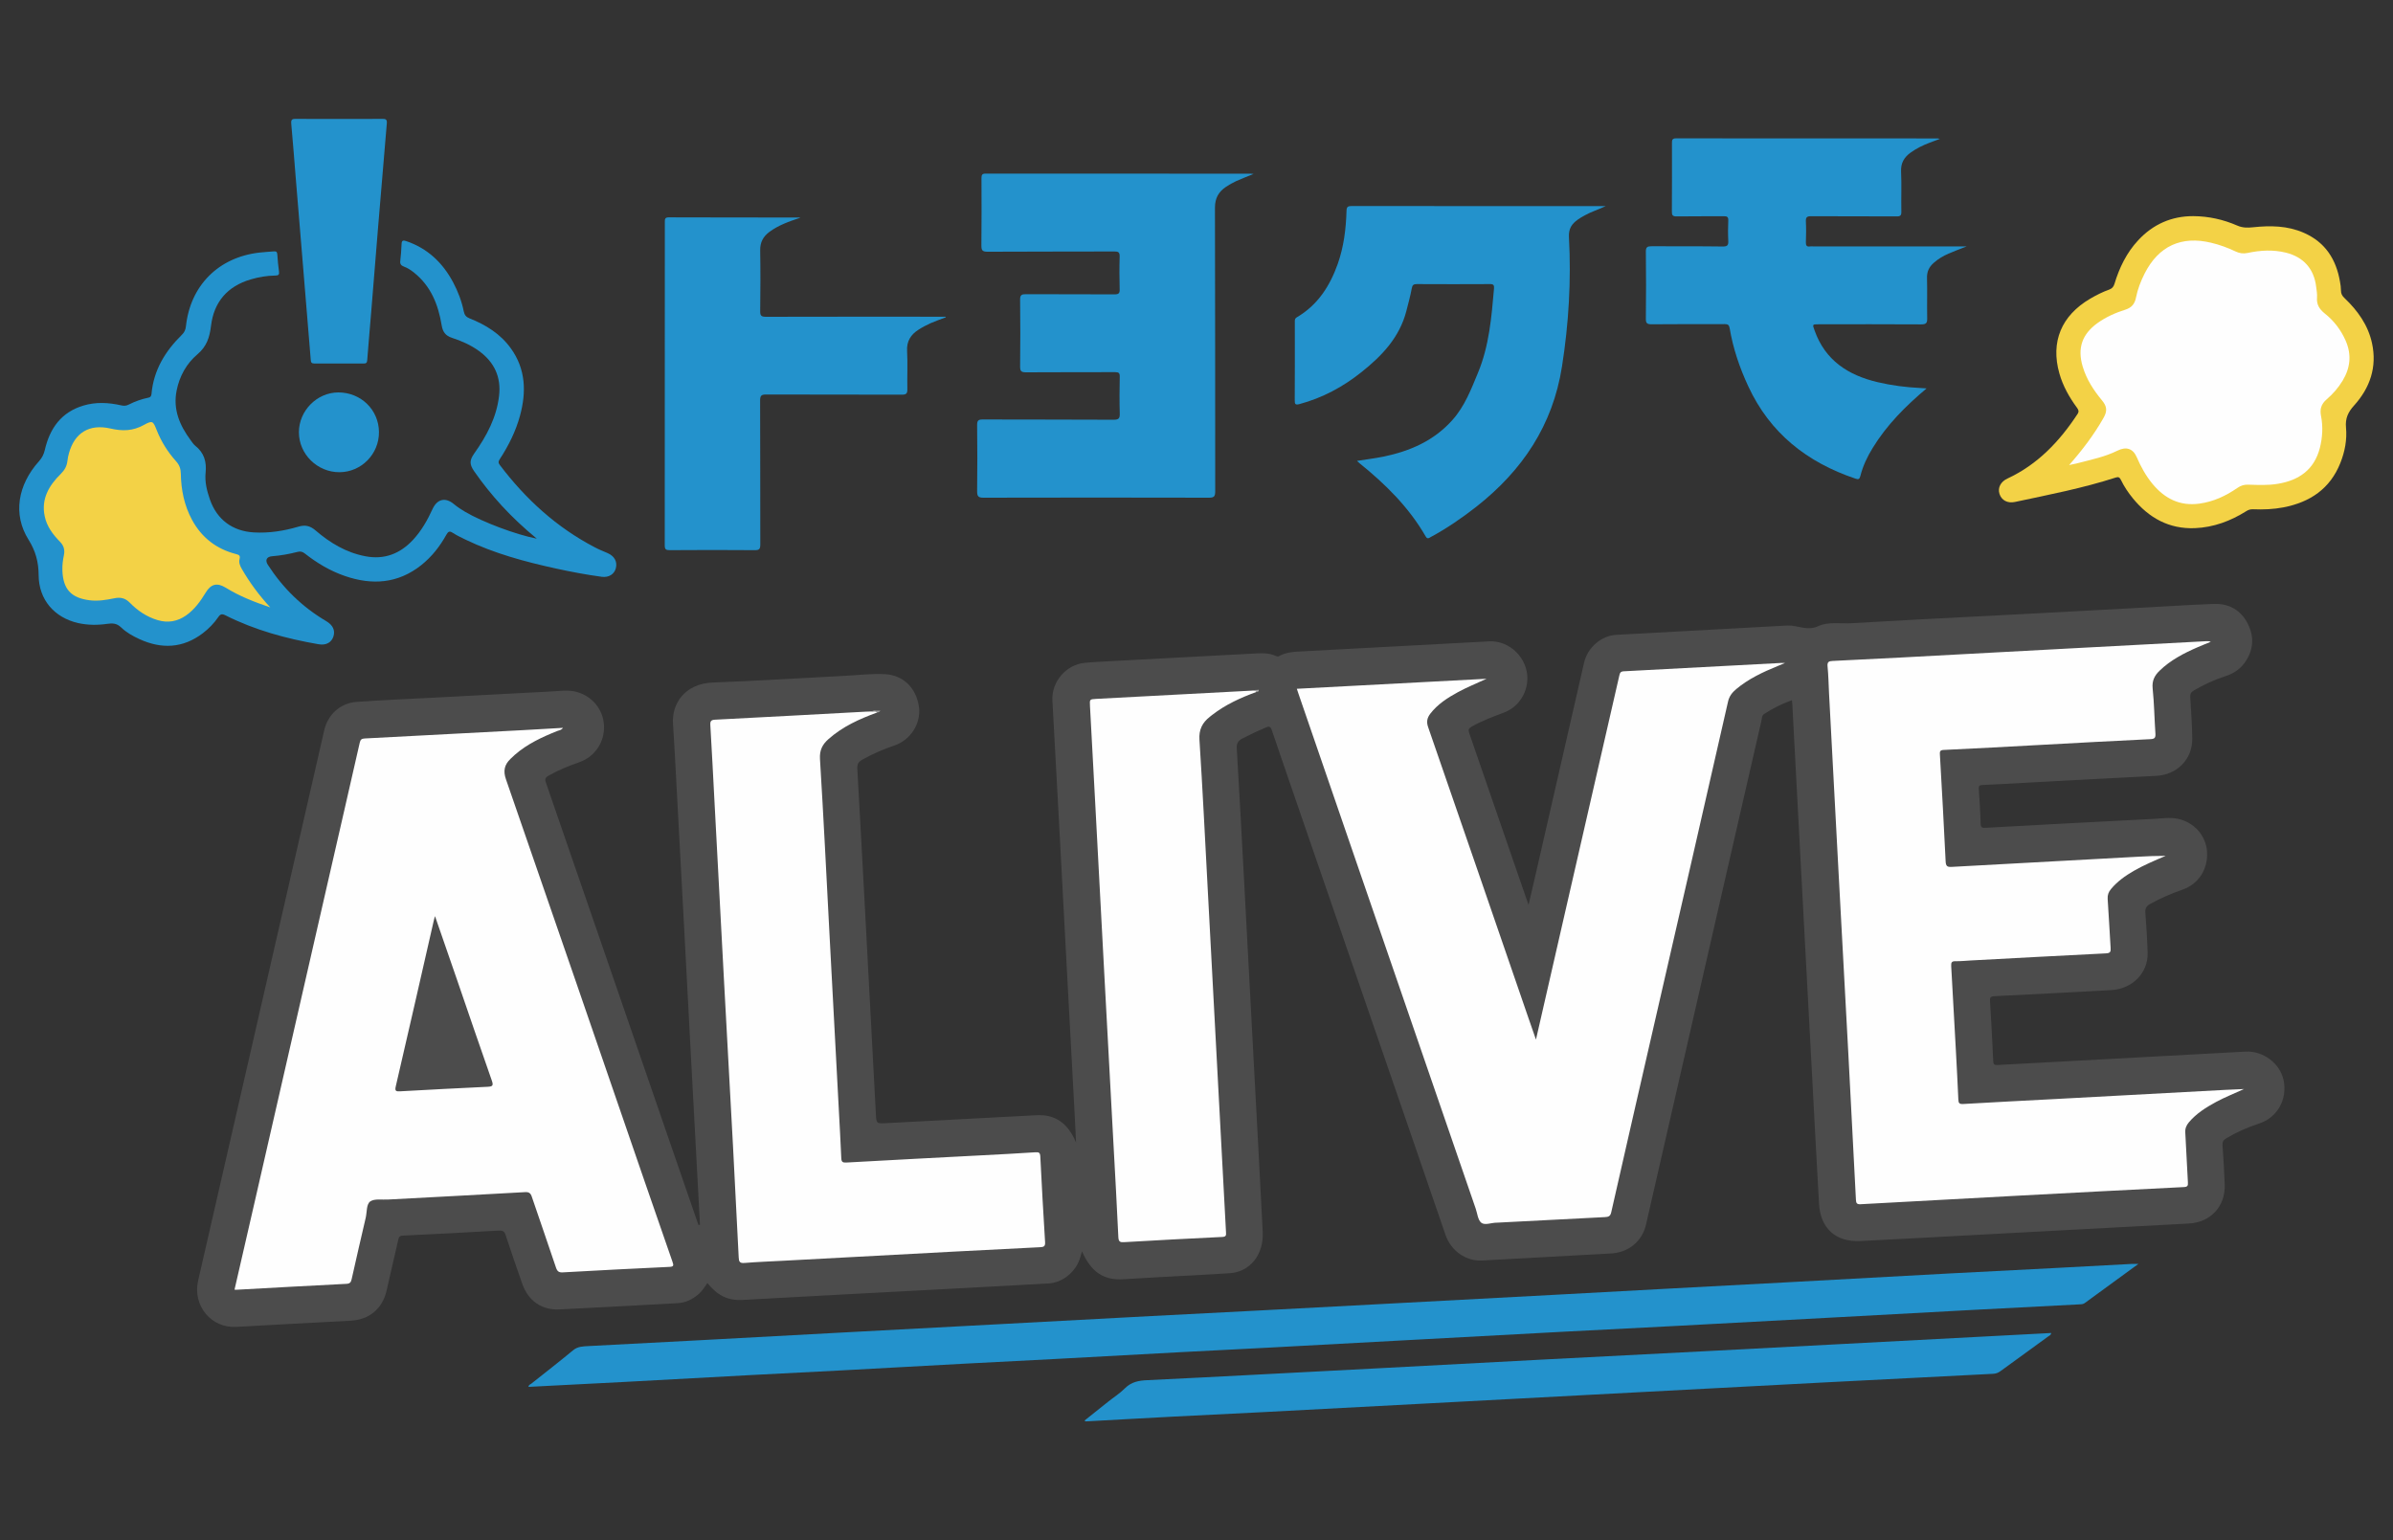
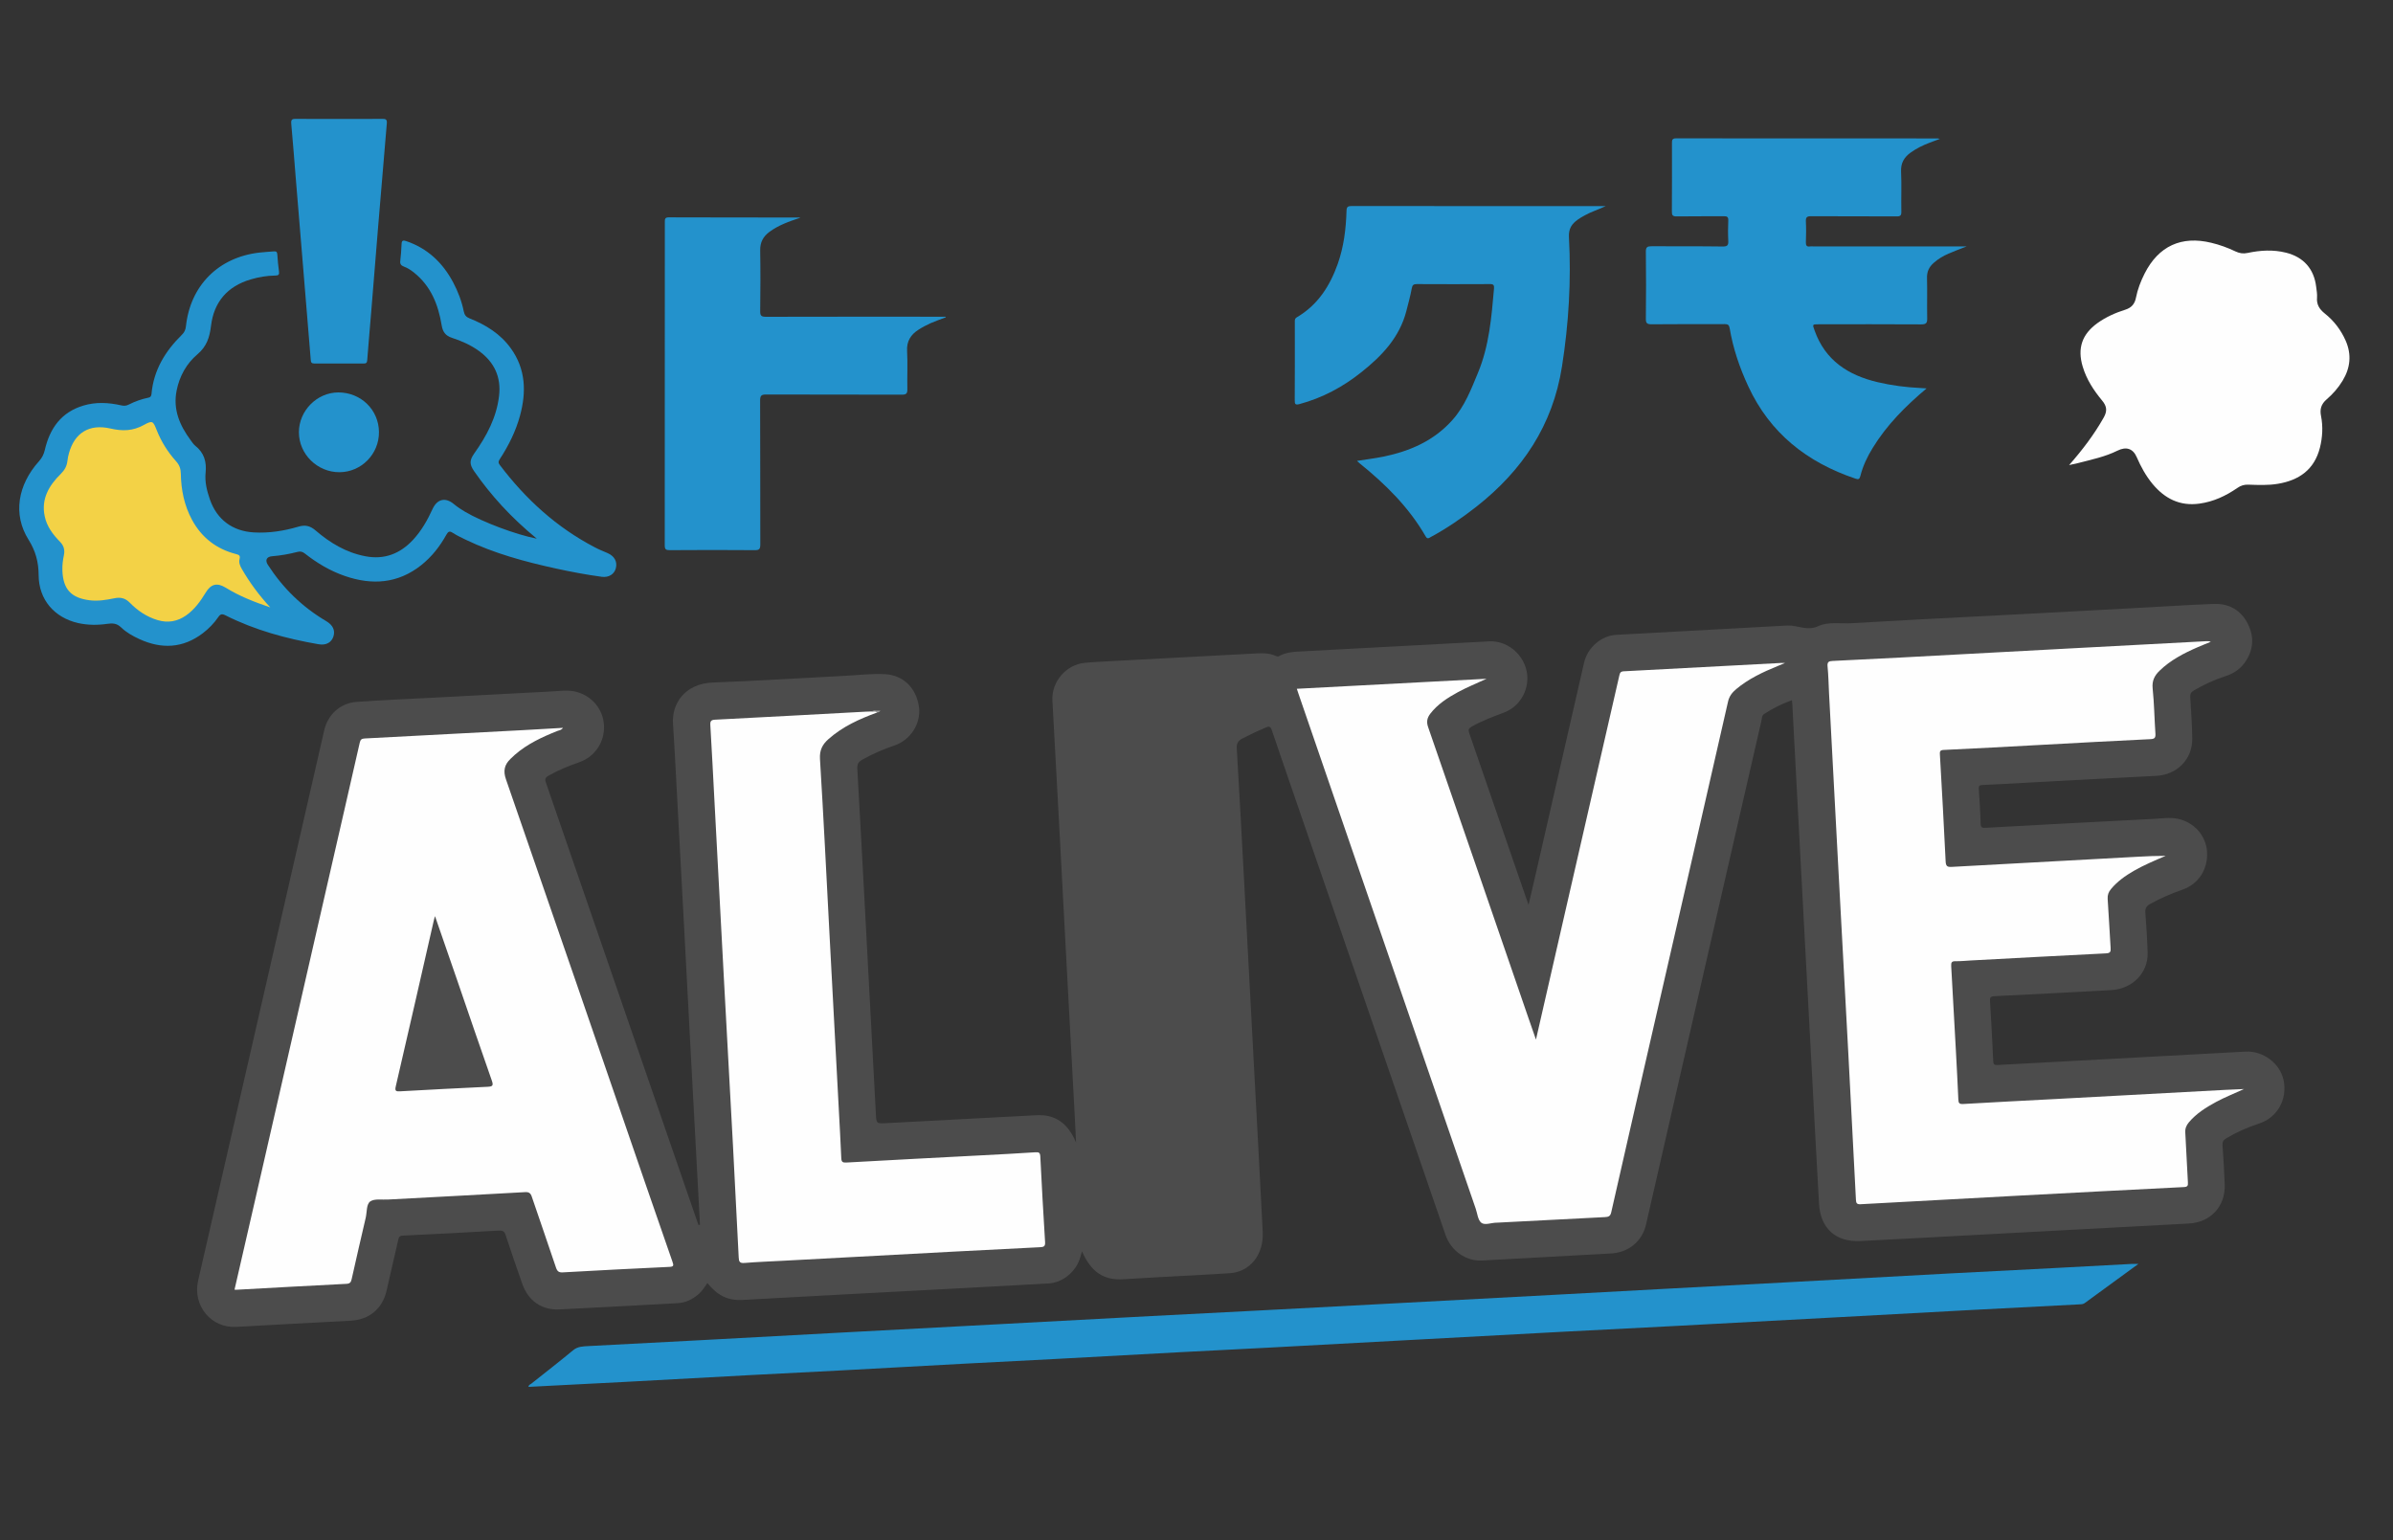
<svg xmlns="http://www.w3.org/2000/svg" version="1.1" x="0px" y="0px" width="275px" height="177px" viewBox="0 0 275 177" enable-background="new 0 0 275 177" xml:space="preserve">
  <rect x="0" y="0" width="275" height="177" fill="#333333" stroke="none" />
  <g id="レイヤー_2">
</g>
  <g id="レイヤー_1">
    <g>
      <path fill="#4C4C4C" d="M80.44,140.76c-0.14-2.61-0.28-5.23-0.42-7.84c-0.2-3.72-0.4-7.44-0.6-11.17    c-0.28-5.23-0.56-10.45-0.83-15.68c-0.28-5.23-0.55-10.45-0.84-15.68c-0.13-2.41-0.25-4.83-0.41-7.24    c-0.15-2.26,1.35-4.59,4.59-4.71c5.01-0.18,10.02-0.51,15.03-0.76c1.58-0.08,3.17-0.28,4.75-0.2c2.12,0.12,3.61,1.62,3.9,3.8    c0.24,1.86-0.96,3.77-2.83,4.4c-1.28,0.43-2.51,0.97-3.69,1.63c-0.43,0.24-0.6,0.51-0.57,1.03c0.33,5.74,0.63,11.48,0.94,17.22    c0.4,7.46,0.8,14.93,1.19,22.39c0.06,1.2,0.05,1.19,1.24,1.13c5.74-0.3,11.49-0.6,17.23-0.91c2.11-0.11,3.6,0.88,4.54,3.14    c-0.05-1.04-0.09-1.94-0.14-2.83c-0.33-6.14-0.66-12.27-0.99-18.41c-0.28-5.21-0.55-10.41-0.83-15.62    c-0.25-4.65-0.51-9.3-0.76-13.95c-0.11-2.14,1.57-4.11,3.7-4.32c1.14-0.11,2.29-0.15,3.44-0.22c5.23-0.28,10.46-0.56,15.68-0.83    c0.99-0.05,1.99-0.17,2.93,0.29c0.18,0.09,0.31-0.02,0.44-0.09c0.62-0.31,1.28-0.4,1.96-0.44c7.35-0.39,14.69-0.78,22.04-1.18    c1.95-0.11,3.82,1.32,4.29,3.33c0.46,1.99-0.63,4.11-2.55,4.84c-1.28,0.48-2.56,0.96-3.75,1.63c-0.35,0.19-0.41,0.37-0.28,0.74    c1.94,5.61,3.88,11.23,5.81,16.84c0.32,0.91,0.63,1.83,1.01,2.91c0.32-1.38,0.61-2.59,0.88-3.8c1.83-8.01,3.66-16.03,5.5-24.04    c0.4-1.74,1.97-3.11,3.71-3.2c6.44-0.36,12.87-0.7,19.31-1.05c0.12-0.01,0.24-0.01,0.36-0.02c1.18-0.04,2.27,0.67,3.57,0.06    c1.09-0.51,2.46-0.26,3.7-0.32c1.25-0.06,2.49-0.14,3.74-0.21c1.25-0.07,2.49-0.15,3.74-0.21c4.32-0.23,8.64-0.45,12.95-0.67    c4.48-0.24,8.95-0.48,13.43-0.72c2.63-0.14,5.27-0.32,7.9-0.41c1.74-0.06,3.09,0.74,3.87,2.29c0.78,1.54,0.64,3.08-0.38,4.49    c-0.57,0.78-1.35,1.26-2.27,1.55c-1.25,0.4-2.43,0.96-3.56,1.62c-0.32,0.19-0.43,0.39-0.41,0.76c0.1,1.58,0.21,3.17,0.23,4.75    c0.04,2.4-1.76,4.19-4.16,4.3c-5.11,0.25-10.22,0.54-15.33,0.81c-1.54,0.08-3.09,0.18-4.63,0.24c-0.35,0.01-0.43,0.12-0.41,0.45    c0.09,1.33,0.18,2.65,0.21,3.98c0.01,0.5,0.22,0.51,0.6,0.49c2.93-0.17,5.86-0.32,8.79-0.48c3.53-0.19,7.05-0.37,10.58-0.55    c0.89-0.05,1.79-0.19,2.67-0.01c1.89,0.38,3.27,1.95,3.38,3.8c0.12,2-0.97,3.7-2.83,4.35c-1.3,0.45-2.54,0.99-3.74,1.66    c-0.42,0.24-0.55,0.5-0.52,0.99c0.12,1.54,0.22,3.09,0.26,4.63c0.06,2.29-1.76,4.13-4.17,4.26c-4.48,0.24-8.95,0.49-13.43,0.7    c-0.45,0.02-0.54,0.15-0.51,0.58c0.15,2.29,0.26,4.59,0.37,6.89c0.02,0.36,0.11,0.46,0.48,0.44c4.45-0.25,8.91-0.48,13.37-0.72    c5.05-0.27,10.1-0.54,15.15-0.82c2.01-0.11,3.97,1.35,4.37,3.3c0.45,2.21-0.73,4.3-2.85,4.98c-1.31,0.42-2.55,0.98-3.73,1.68    c-0.32,0.19-0.47,0.39-0.44,0.8c0.11,1.5,0.19,3.01,0.25,4.51c0.1,2.51-1.62,4.36-4.14,4.49c-7.6,0.4-15.21,0.82-22.81,1.22    c-4.97,0.27-9.94,0.54-14.91,0.79c-2.83,0.14-4.59-1.44-4.76-4.28c-0.3-5.3-0.58-10.61-0.86-15.91    c-0.24-4.47-0.48-8.95-0.72-13.42c-0.28-5.21-0.56-10.41-0.83-15.62c-0.22-4.16-0.44-8.31-0.66-12.47    c-0.01-0.14-0.02-0.27-0.04-0.46c-1.15,0.42-2.21,0.94-3.2,1.59c-0.26,0.17-0.24,0.45-0.29,0.69c-1.37,5.95-2.73,11.89-4.09,17.84    c-2.68,11.72-5.37,23.44-8.05,35.16c-0.38,1.66-0.75,3.32-1.14,4.98c-0.45,1.96-2.03,3.23-4.04,3.33    c-4.93,0.26-9.86,0.53-14.79,0.81c-1.85,0.1-3.58-1.09-4.22-2.96c-1.57-4.57-3.14-9.14-4.71-13.7    c-4.24-12.32-8.48-24.63-12.73-36.95c-0.84-2.45-1.69-4.9-2.52-7.36c-0.13-0.39-0.28-0.46-0.66-0.3    c-0.93,0.39-1.84,0.82-2.74,1.29c-0.51,0.27-0.66,0.6-0.62,1.17c0.29,4.87,0.55,9.74,0.81,14.61c0.4,7.44,0.8,14.89,1.19,22.33    c0.33,6.2,0.67,12.39,0.98,18.59c0.13,2.62-1.47,4.59-3.79,4.74c-1.31,0.09-2.61,0.15-3.92,0.23c-2.75,0.15-5.51,0.28-8.26,0.46    c-2.28,0.15-3.74-0.79-4.8-3.21c-0.08,0.29-0.14,0.52-0.21,0.74c-0.5,1.63-2,2.87-3.66,2.96c-7.41,0.41-14.81,0.8-22.22,1.19    c-4.3,0.23-8.59,0.46-12.89,0.7c-1.67,0.09-2.85-0.45-4.07-1.94c-0.31,0.44-0.58,0.9-0.98,1.25c-0.69,0.6-1.49,1.01-2.41,1.06    c-4.53,0.25-9.07,0.5-13.61,0.72c-2.05,0.1-3.59-1-4.27-2.94c-0.65-1.87-1.31-3.74-1.92-5.62c-0.14-0.43-0.34-0.52-0.77-0.5    c-3.68,0.21-7.37,0.41-11.05,0.58c-0.43,0.02-0.46,0.26-0.53,0.55c-0.44,1.93-0.88,3.86-1.33,5.79c-0.48,2.08-2,3.33-4.14,3.44    c-4.38,0.23-8.75,0.46-13.13,0.71c-2.88,0.16-5.04-2.44-4.38-5.33c1.91-8.36,3.84-16.72,5.75-25.08    c2.52-10.99,5.03-21.97,7.55-32.96c0.4-1.74,0.79-3.48,1.19-5.21c0.42-1.81,1.86-3.12,3.72-3.25c2.97-0.21,5.94-0.34,8.91-0.49    c4.49-0.24,8.98-0.48,13.47-0.71c0.93-0.05,1.86-0.2,2.78,0.02c1.87,0.45,3.19,2.02,3.27,3.9c0.09,1.89-1.05,3.6-2.86,4.22    c-1.2,0.41-2.36,0.9-3.48,1.52c-0.37,0.2-0.49,0.38-0.33,0.83c4.7,13.6,9.38,27.21,14.07,40.82c1.11,3.22,2.22,6.44,3.33,9.65    c0.04,0.12,0.09,0.24,0.13,0.36C80.37,140.78,80.4,140.77,80.44,140.76z" />
-       <path fill="#2392CC" d="M144.06,19.99c-0.73,0.3-1.37,0.54-1.99,0.82c-0.41,0.19-0.81,0.41-1.19,0.67    c-0.84,0.56-1.26,1.3-1.26,2.39c0.03,10.86,0.02,21.71,0.03,32.57c0,0.57-0.09,0.77-0.73,0.76c-8.64-0.02-17.27-0.02-25.91,0    c-0.58,0-0.72-0.16-0.72-0.73c0.03-2.54,0.03-5.08,0-7.62c0-0.49,0.12-0.64,0.62-0.64c5.02,0.02,10.05,0,15.07,0.03    c0.59,0,0.72-0.17,0.7-0.72c-0.04-1.41-0.03-2.82,0-4.23c0.01-0.43-0.13-0.52-0.54-0.52c-3.42,0.01-6.83,0-10.25,0.02    c-0.53,0-0.66-0.14-0.66-0.66c0.03-2.56,0.03-5.12,0-7.68c-0.01-0.56,0.18-0.64,0.67-0.64c3.4,0.02,6.79,0,10.19,0.02    c0.48,0,0.6-0.14,0.58-0.6c-0.03-1.25-0.04-2.5,0-3.75c0.01-0.49-0.15-0.58-0.6-0.58c-4.86,0.02-9.73,0-14.59,0.03    c-0.6,0-0.7-0.17-0.7-0.73c0.03-2.58,0.02-5.16,0.01-7.74c0-0.38,0.09-0.51,0.49-0.51c10.15,0.01,20.29,0.01,30.44,0.01    C143.82,19.96,143.89,19.97,144.06,19.99z" />
      <path fill="#2392CC" d="M245.74,145.26c-2.15,1.57-4.17,3.03-6.18,4.51c-0.2,0.14-0.41,0.13-0.62,0.14    c-4.1,0.22-8.2,0.42-12.3,0.64c-5.52,0.29-11.05,0.6-16.57,0.9c-5.84,0.32-11.68,0.63-17.52,0.94c-4.28,0.23-8.56,0.43-12.83,0.66    c-5.56,0.3-11.13,0.6-16.69,0.9c-5.8,0.31-11.6,0.63-17.4,0.94c-3.31,0.18-6.62,0.33-9.92,0.51c-4.91,0.26-9.82,0.54-14.73,0.8    c-3.29,0.18-6.58,0.33-9.86,0.51c-4.89,0.26-9.78,0.54-14.67,0.8c-3.31,0.18-6.62,0.33-9.92,0.51c-4.91,0.26-9.82,0.54-14.73,0.8    c-3.68,0.2-7.37,0.38-11.06,0.57c-0.01-0.23,0.2-0.28,0.32-0.37c1.6-1.28,3.22-2.52,4.79-3.83c0.55-0.46,1.16-0.45,1.78-0.49    c4.26-0.23,8.52-0.44,12.77-0.67c5.48-0.29,10.97-0.6,16.45-0.89c5.96-0.32,11.92-0.63,17.88-0.95    c5.86-0.31,11.72-0.63,17.58-0.94c4.2-0.22,8.4-0.43,12.6-0.65c4.42-0.23,8.83-0.47,13.25-0.7c6.75-0.36,13.5-0.72,20.26-1.08    c4.55-0.24,9.11-0.49,13.66-0.74c4.32-0.23,8.63-0.45,12.95-0.69c6.3-0.34,12.59-0.69,18.89-1.03c4.14-0.22,8.28-0.42,12.42-0.64    c2.87-0.15,5.74-0.31,8.61-0.46C245.14,145.25,245.36,145.26,245.74,145.26z" />
      <path fill="#2392CC" d="M221.4,44.64c-2.44,2.05-4.57,4.2-6.18,6.82c-0.63,1.02-1.14,2.09-1.43,3.25c-0.1,0.38-0.23,0.41-0.56,0.3    c-5.56-1.87-9.83-5.22-12.33-10.63c-0.99-2.13-1.74-4.34-2.13-6.66c-0.07-0.39-0.21-0.47-0.57-0.47c-2.8,0.01-5.6-0.01-8.4,0.02    c-0.52,0-0.67-0.12-0.66-0.65c0.03-2.56,0.03-5.12,0-7.68c-0.01-0.55,0.17-0.64,0.67-0.64c2.72,0.02,5.44-0.01,8.16,0.03    c0.55,0.01,0.67-0.16,0.64-0.67c-0.04-0.77-0.03-1.55,0-2.32c0.02-0.4-0.13-0.5-0.51-0.49c-1.81,0.02-3.61-0.01-5.42,0.02    c-0.46,0.01-0.56-0.14-0.55-0.57c0.02-2.62,0.01-5.24,0.01-7.86c0-0.33,0.02-0.54,0.46-0.54c10.02,0.01,20.05,0.01,30.07,0.01    c0.05,0,0.1,0.02,0.26,0.05c-0.45,0.17-0.82,0.3-1.18,0.44c-0.76,0.29-1.49,0.64-2.16,1.12c-0.76,0.54-1.17,1.21-1.12,2.21    c0.07,1.52,0,3.06,0.03,4.58c0.01,0.44-0.1,0.57-0.56,0.56c-3.28-0.02-6.55,0-9.83-0.02c-0.48,0-0.6,0.14-0.58,0.6    c0.04,0.79,0.03,1.59,0,2.38c-0.01,0.38,0.09,0.56,0.49,0.49c0.12-0.02,0.24,0,0.36,0c5.62,0,11.24,0,16.85,0    c0.21,0,0.42,0,0.78,0c-0.79,0.31-1.45,0.55-2.09,0.83c-0.62,0.27-1.2,0.61-1.71,1.07c-0.52,0.46-0.78,1-0.76,1.72    c0.04,1.55-0.01,3.1,0.02,4.64c0.01,0.53-0.11,0.7-0.67,0.7c-3.93-0.03-7.86-0.01-11.79-0.01c-0.75,0-0.74,0-0.48,0.71    c1.22,3.44,3.85,5.14,7.24,5.94c1.61,0.38,3.24,0.59,4.88,0.67C220.87,44.6,221.08,44.62,221.4,44.64z" />
      <path fill="#2392CC" d="M184.52,23.69c-0.79,0.38-1.62,0.63-2.38,1.05c-0.28,0.15-0.56,0.31-0.81,0.49    c-0.69,0.49-1.08,1.03-1.03,2.02c0.27,4.98-0.02,9.93-0.8,14.88c-1.06,6.75-4.55,11.94-9.82,16.09c-1.66,1.3-3.39,2.49-5.24,3.49    c-0.22,0.12-0.4,0.3-0.61-0.07c-1.92-3.34-4.61-5.99-7.58-8.39c-0.09-0.07-0.17-0.15-0.31-0.28c1.06-0.17,2.06-0.29,3.04-0.49    c3.06-0.63,5.82-1.83,7.94-4.22c1.4-1.57,2.13-3.49,2.92-5.4c1.3-3.12,1.56-6.41,1.85-9.7c0.03-0.39-0.06-0.52-0.47-0.51    c-2.8,0.02-5.6,0.01-8.4,0c-0.36,0-0.51,0.09-0.58,0.48c-0.16,0.87-0.4,1.74-0.62,2.6c-0.78,3.05-2.82,5.18-5.19,7.06    c-2.12,1.69-4.46,2.94-7.09,3.65c-0.46,0.12-0.56,0.03-0.55-0.44c0.02-2.98,0.01-5.95,0.01-8.93c0-0.23-0.04-0.45,0.24-0.61    c2.4-1.41,3.79-3.59,4.7-6.15c0.69-1.97,0.94-4.01,1-6.08c0.01-0.46,0.16-0.55,0.58-0.55C165.06,23.69,174.79,23.69,184.52,23.69z    " />
      <path fill="#2392CC" d="M61.69,61.91c-1.49-1.23-2.79-2.45-4-3.76c-1.16-1.26-2.23-2.59-3.2-3.99c-0.56-0.81-0.54-1.27,0.02-2.06    c1.41-1.99,2.55-4.11,2.84-6.59c0.26-2.17-0.54-3.88-2.29-5.16c-0.96-0.7-2.03-1.17-3.14-1.53c-0.71-0.23-1.04-0.68-1.16-1.41    c-0.39-2.39-1.24-4.55-3.22-6.11c-0.34-0.27-0.71-0.51-1.12-0.66c-0.32-0.12-0.47-0.29-0.42-0.66c0.08-0.65,0.12-1.3,0.15-1.96    c0.02-0.41,0.2-0.42,0.53-0.31c2.46,0.83,4.2,2.49,5.4,4.75c0.56,1.05,0.98,2.17,1.22,3.34c0.08,0.4,0.26,0.63,0.66,0.79    c1.87,0.74,3.55,1.78,4.75,3.45c1.71,2.38,1.79,5.01,1.05,7.73c-0.49,1.8-1.31,3.44-2.32,4.99c-0.16,0.24-0.21,0.41-0.01,0.67    c2.97,3.93,6.53,7.18,10.92,9.47c0.47,0.25,0.97,0.45,1.46,0.66c0.79,0.34,1.16,0.98,0.96,1.75c-0.17,0.67-0.8,1.09-1.62,0.98    c-1.77-0.24-3.52-0.57-5.26-0.95c-3.57-0.78-7.08-1.73-10.39-3.32c-0.5-0.24-1-0.48-1.47-0.78c-0.36-0.24-0.52-0.16-0.72,0.19    c-0.75,1.35-1.68,2.55-2.9,3.52c-2.67,2.12-5.63,2.33-8.77,1.25c-1.69-0.58-3.2-1.48-4.6-2.58c-0.28-0.22-0.51-0.28-0.86-0.19    c-0.96,0.25-1.94,0.42-2.93,0.5c-0.61,0.05-0.81,0.46-0.47,0.98c1.73,2.68,3.95,4.85,6.7,6.47c0.76,0.45,1.06,1.05,0.84,1.76    c-0.22,0.69-0.84,1.06-1.72,0.9c-3.71-0.64-7.31-1.62-10.69-3.32c-0.41-0.21-0.6-0.14-0.84,0.22c-0.49,0.71-1.09,1.32-1.77,1.84    c-2.28,1.73-4.73,1.84-7.28,0.67c-0.76-0.35-1.5-0.76-2.1-1.34c-0.5-0.49-1-0.5-1.62-0.41c-1.11,0.16-2.22,0.15-3.31-0.09    c-2.73-0.62-4.53-2.67-4.55-5.5c-0.01-1.52-0.34-2.77-1.17-4.1C1.47,59.14,2.02,55.74,4.49,53c0.35-0.39,0.54-0.79,0.66-1.28    c0.57-2.49,1.89-4.35,4.44-5.11c1.44-0.43,2.9-0.35,4.35-0.02c0.31,0.07,0.57,0.06,0.85-0.09c0.71-0.36,1.46-0.63,2.24-0.79    c0.26-0.05,0.35-0.16,0.38-0.43c0.24-2.73,1.57-4.91,3.47-6.78c0.3-0.29,0.45-0.59,0.49-1.02c0.51-4.68,3.75-7.91,8.43-8.45    c0.55-0.06,1.11-0.09,1.66-0.14c0.27-0.03,0.39,0.06,0.41,0.35c0.04,0.65,0.1,1.3,0.19,1.95c0.05,0.36-0.04,0.48-0.43,0.48    c-0.95,0.01-1.89,0.17-2.81,0.44c-2.69,0.79-4.24,2.6-4.57,5.34c-0.16,1.32-0.49,2.36-1.56,3.27c-1.25,1.06-2.06,2.5-2.39,4.16    c-0.44,2.17,0.35,4.01,1.61,5.71c0.16,0.22,0.32,0.47,0.53,0.64c1.01,0.8,1.32,1.83,1.19,3.1c-0.11,1.05,0.15,2.09,0.5,3.09    c0.81,2.31,2.6,3.63,5.05,3.77c1.75,0.1,3.44-0.17,5.11-0.66c0.77-0.23,1.34-0.11,1.96,0.42c1.67,1.44,3.53,2.56,5.74,2.98    c2.18,0.42,3.99-0.29,5.47-1.88c0.97-1.04,1.66-2.26,2.25-3.55c0.54-1.17,1.49-1.38,2.47-0.55c0.4,0.33,0.83,0.61,1.27,0.87    C55.44,59.99,59.24,61.43,61.69,61.91z" />
      <path fill="#2392CC" d="M91.98,25.02c-1.34,0.44-2.53,0.87-3.56,1.63c-0.71,0.53-1.08,1.19-1.06,2.13c0.04,2.32,0.03,4.64,0,6.97    c-0.01,0.52,0.12,0.66,0.65,0.66c6.67-0.02,13.34-0.01,20.01-0.01c0.22,0,0.43,0,0.65,0c0.01,0.02,0.01,0.05,0.02,0.07    c-0.58,0.22-1.17,0.42-1.74,0.67c-0.49,0.22-0.96,0.47-1.41,0.76c-0.87,0.56-1.36,1.31-1.3,2.43c0.08,1.46,0,2.94,0.03,4.4    c0.01,0.49-0.12,0.63-0.62,0.63c-5.2-0.02-10.4,0-15.61-0.02c-0.54,0-0.69,0.13-0.69,0.68c0.02,5.52,0.01,11.03,0.02,16.55    c0,0.51-0.1,0.67-0.64,0.66c-3.26-0.03-6.51-0.02-9.77,0c-0.43,0-0.57-0.09-0.57-0.55c0.01-12.38,0.01-24.77,0.01-37.15    c0-0.32-0.01-0.55,0.45-0.55c4.96,0.02,9.93,0.01,14.89,0.02C91.78,24.99,91.82,25,91.98,25.02z" />
-       <path fill="#2392CC" d="M124.62,163.27c0.92-0.74,1.82-1.45,2.71-2.16c0.65-0.52,1.37-0.97,1.95-1.56    c0.74-0.74,1.61-0.89,2.58-0.93c4.28-0.2,8.56-0.43,12.83-0.65c4.53-0.23,9.07-0.47,13.6-0.71c6.42-0.34,12.83-0.69,19.25-1.02    c6.54-0.34,13.07-0.67,19.61-1.01c4.38-0.23,8.75-0.46,13.13-0.69c6.2-0.33,12.4-0.65,18.6-0.98c2.27-0.12,4.55-0.24,6.84-0.36    c-0.03,0.26-0.23,0.31-0.36,0.41c-1.83,1.33-3.66,2.66-5.49,3.99c-0.25,0.18-0.5,0.27-0.82,0.29c-6.46,0.32-12.91,0.65-19.37,0.99    c-4.61,0.24-9.23,0.49-13.84,0.73c-4.55,0.24-9.11,0.48-13.66,0.72c-6.4,0.34-12.79,0.68-19.19,1.02    c-5.92,0.31-11.84,0.63-17.76,0.94c-3.47,0.18-6.93,0.34-10.4,0.52c-3.35,0.17-6.69,0.37-10.04,0.55    C124.76,163.35,124.73,163.32,124.62,163.27z" />
-       <path fill="#F3D246" d="M252.03,24.84c1.79,0.01,3.47,0.39,5.06,1.08c0.61,0.27,1.19,0.27,1.83,0.2c1.99-0.21,3.96-0.19,5.84,0.64    c2.46,1.08,3.71,3.05,4.15,5.62c0.06,0.33,0.11,0.67,0.11,1c0,0.37,0.13,0.62,0.4,0.87c1.52,1.45,2.72,3.11,3.17,5.2    c0.59,2.73-0.23,5.12-2.05,7.14c-0.7,0.77-1.04,1.49-0.94,2.55c0.13,1.39-0.13,2.77-0.65,4.07c-1.18,2.97-3.49,4.51-6.53,5.1    c-1.15,0.22-2.32,0.27-3.5,0.22c-0.3-0.01-0.53,0.06-0.77,0.21c-1.81,1.14-3.76,1.87-5.91,1.96c-2.97,0.12-5.28-1.17-7.12-3.41    c-0.54-0.66-1.02-1.37-1.39-2.14c-0.14-0.28-0.27-0.37-0.58-0.27c-3.8,1.23-7.71,1.98-11.6,2.81c-0.85,0.18-1.53-0.19-1.77-0.92    c-0.23-0.71,0.13-1.41,0.91-1.77c3.48-1.62,6-4.28,8.07-7.44c0.18-0.28,0.09-0.46-0.07-0.69c-0.89-1.21-1.62-2.5-2.03-3.95    c-1.03-3.63,0.23-6.65,3.54-8.59c0.7-0.41,1.43-0.78,2.19-1.05c0.32-0.12,0.49-0.3,0.6-0.65c0.56-1.86,1.39-3.58,2.73-5.02    C247.43,25.77,249.55,24.84,252.03,24.84z" />
      <path fill="#2392CC" d="M38.97,13.67c1.65,0,3.29,0.01,4.94-0.01c0.43-0.01,0.59,0.07,0.54,0.55c-0.35,4.05-0.69,8.1-1.02,12.14    c-0.26,3.16-0.51,6.32-0.77,9.48c-0.15,1.86-0.32,3.71-0.46,5.57c-0.02,0.33-0.16,0.38-0.44,0.38c-1.87-0.01-3.73-0.01-5.6,0    c-0.34,0-0.43-0.1-0.45-0.43c-0.26-3.24-0.53-6.48-0.8-9.72c-0.31-3.67-0.61-7.35-0.91-11.02c-0.18-2.13-0.33-4.27-0.53-6.4    c-0.04-0.47,0.1-0.56,0.54-0.55C35.67,13.68,37.32,13.67,38.97,13.67z" />
      <path fill="#2392CC" d="M43.55,49.65c0.02,2.53-2.02,4.61-4.54,4.62c-2.54,0.01-4.66-2.07-4.66-4.59c0-2.48,2.07-4.57,4.53-4.58    C41.48,45.1,43.53,47.1,43.55,49.65z" />
      <path fill="#FEFEFE" d="M26.95,148.22c0.78-3.38,1.55-6.74,2.32-10.1c2.84-12.41,5.68-24.83,8.52-37.24    c1.18-5.17,2.38-10.35,3.55-15.52c0.08-0.36,0.21-0.47,0.58-0.49c6.08-0.31,12.16-0.63,18.24-0.96c1.48-0.08,2.97-0.17,4.54-0.26    c-0.2,0.27-0.45,0.29-0.65,0.36c-1.76,0.7-3.46,1.49-4.9,2.75c-0.16,0.14-0.32,0.3-0.48,0.45c-0.7,0.68-0.87,1.37-0.52,2.37    c5.36,15.45,10.67,30.91,15.99,46.37c1.04,3.03,2.09,6.06,3.15,9.09c0.14,0.39,0.13,0.54-0.35,0.56    c-4.08,0.19-8.16,0.4-12.24,0.63c-0.45,0.03-0.65-0.09-0.8-0.53c-0.91-2.72-1.86-5.43-2.78-8.15c-0.14-0.43-0.34-0.57-0.79-0.54    c-5.25,0.3-10.5,0.57-15.74,0.85c-0.69,0.04-1.53-0.12-2.03,0.21c-0.47,0.32-0.38,1.23-0.53,1.88c-0.55,2.35-1.09,4.71-1.62,7.07    c-0.08,0.36-0.2,0.51-0.61,0.53c-4.16,0.21-8.32,0.44-12.47,0.67C27.21,148.24,27.1,148.23,26.95,148.22z" />
      <path fill="#FEFEFE" d="M170.83,78.01c-1.11,0.52-2.23,0.96-3.29,1.54c-1.19,0.65-2.32,1.37-3.17,2.47    c-0.37,0.49-0.47,0.94-0.24,1.58c3.85,11.11,7.67,22.23,11.5,33.35c0.28,0.8,0.56,1.6,0.88,2.53c0.96-4.18,1.88-8.21,2.8-12.24    c2.26-9.87,4.52-19.73,6.78-29.6c0.07-0.31,0.14-0.47,0.51-0.49c6.04-0.31,12.08-0.63,18.12-0.96c0.08,0,0.16,0,0.42,0    c-0.39,0.16-0.62,0.27-0.86,0.36c-1.69,0.69-3.34,1.46-4.76,2.65c-0.46,0.39-0.8,0.81-0.94,1.45    c-2.79,12.28-5.61,24.56-8.43,36.84c-1.67,7.28-3.34,14.56-4.99,21.84c-0.1,0.46-0.33,0.53-0.73,0.55    c-4.14,0.21-8.28,0.42-12.42,0.64c-0.02,0-0.04,0-0.06,0c-0.59,0.01-1.33,0.33-1.73,0c-0.39-0.32-0.44-1.06-0.64-1.63    c-4.45-12.93-8.91-25.87-13.36-38.8c-2.33-6.78-4.66-13.55-6.99-20.33c-0.06-0.18-0.12-0.37-0.2-0.6    C156.34,78.78,163.58,78.39,170.83,78.01z" />
      <path fill="#FEFEFE" d="M257.88,125.16c-1.08,0.5-2.18,0.93-3.22,1.49c-1.16,0.63-2.26,1.32-3.12,2.34    c-0.29,0.35-0.44,0.7-0.41,1.18c0.12,1.9,0.18,3.8,0.3,5.7c0.03,0.41-0.04,0.54-0.48,0.56c-6.3,0.31-12.6,0.65-18.89,0.98    c-6.08,0.32-12.16,0.65-18.24,0.99c-0.44,0.02-0.52-0.12-0.54-0.52c-0.28-5.58-0.57-11.17-0.87-16.75    c-0.38-7.11-0.77-14.21-1.15-21.32c-0.36-6.71-0.72-13.42-1.07-20.13c-0.05-1.03-0.07-2.06-0.17-3.09    c-0.05-0.53,0.15-0.61,0.6-0.63c2.6-0.12,5.19-0.25,7.78-0.39c6.52-0.35,13.03-0.7,19.55-1.05c5.21-0.28,10.42-0.55,15.62-0.83    c0.15-0.01,0.31,0,0.49,0.07c-0.5,0.21-1,0.4-1.5,0.62c-1.59,0.69-3.12,1.48-4.38,2.7c-0.59,0.57-0.89,1.16-0.8,2.04    c0.18,1.73,0.2,3.48,0.32,5.22c0.03,0.47-0.12,0.59-0.58,0.61c-4.2,0.2-8.4,0.43-12.6,0.66c-3.72,0.2-7.45,0.41-11.17,0.58    c-0.41,0.02-0.44,0.19-0.42,0.51c0.23,4.1,0.47,8.19,0.66,12.29c0.03,0.55,0.17,0.67,0.7,0.64c7.15-0.4,14.3-0.79,21.45-1.17    c1.04-0.06,2.08-0.1,3.14-0.1c-1.26,0.54-2.51,1.06-3.69,1.74c-0.96,0.56-1.87,1.2-2.59,2.07c-0.28,0.33-0.42,0.68-0.39,1.14    c0.13,1.88,0.22,3.76,0.34,5.64c0.03,0.42-0.03,0.6-0.54,0.62c-5.15,0.25-10.3,0.54-15.45,0.81c-0.61,0.03-1.23,0.1-1.84,0.09    c-0.44-0.01-0.51,0.16-0.49,0.56c0.19,3.25,0.36,6.49,0.54,9.74c0.1,1.86,0.2,3.72,0.28,5.58c0.02,0.42,0.09,0.56,0.58,0.53    c3.52-0.21,7.05-0.38,10.58-0.57c6.5-0.35,12.99-0.7,19.49-1.05C256.43,125.23,257.15,125.2,257.88,125.16z" />
      <path fill="#FEFEFE" d="M100.79,81.89c-2.02,0.74-3.96,1.61-5.59,3.06c-0.68,0.6-1.03,1.26-0.97,2.27    c0.41,6.69,0.74,13.38,1.09,20.07c0.36,6.71,0.72,13.42,1.07,20.13c0.1,1.9,0.21,3.8,0.29,5.7c0.02,0.42,0.16,0.51,0.57,0.49    c5.19-0.29,10.37-0.56,15.56-0.83c2.06-0.11,4.12-0.21,6.18-0.35c0.41-0.03,0.54,0.06,0.56,0.49c0.16,3.29,0.35,6.57,0.55,9.85    c0.03,0.49-0.18,0.55-0.57,0.57c-3.33,0.16-6.65,0.33-9.98,0.51c-6.53,0.35-13.07,0.7-19.6,1.05c-1.46,0.08-2.93,0.13-4.39,0.25    c-0.56,0.05-0.65-0.16-0.67-0.64c-0.21-4.3-0.43-8.59-0.66-12.89c-0.34-6.37-0.69-12.74-1.04-19.12    c-0.36-6.71-0.72-13.42-1.07-20.13c-0.16-3.01-0.31-6.02-0.49-9.02c-0.03-0.49,0.09-0.62,0.59-0.64    c5.76-0.29,11.52-0.61,17.28-0.92c0.2-0.01,0.4-0.01,0.59-0.02C100.33,81.75,100.6,81.59,100.79,81.89z" />
-       <path fill="#FEFEFE" d="M144.4,79.52c-1.81,0.66-3.56,1.45-5.09,2.64c-0.09,0.07-0.18,0.15-0.28,0.22    c-0.86,0.68-1.27,1.47-1.19,2.65c0.37,5.77,0.65,11.56,0.96,17.33c0.4,7.46,0.8,14.92,1.19,22.38c0.3,5.62,0.6,11.24,0.9,16.86    c0.02,0.33,0.04,0.54-0.42,0.56c-3.76,0.18-7.52,0.38-11.28,0.6c-0.45,0.03-0.64-0.03-0.67-0.56c-0.16-3.56-0.37-7.13-0.56-10.69    c-0.35-6.49-0.7-12.98-1.05-19.47c-0.36-6.71-0.71-13.42-1.07-20.13c-0.19-3.58-0.39-7.16-0.58-10.75    c-0.04-0.8-0.05-0.79,0.73-0.84c5.98-0.32,11.96-0.64,17.94-0.95C144.1,79.38,144.32,79.21,144.4,79.52z" />
      <path fill="#9C9C9C" d="M100.79,81.89c-0.21-0.2-0.48-0.02-0.7-0.11c0.33-0.17,0.69-0.08,1.09-0.11    C101.06,81.83,100.94,81.88,100.79,81.89z" />
-       <path fill="#A1A1A1" d="M144.4,79.52c-0.12-0.18-0.33-0.04-0.48-0.13c0.24-0.14,0.49-0.06,0.74-0.12    C144.68,79.51,144.54,79.52,144.4,79.52z" />
      <path fill="#F3D246" d="M31.06,69.81c-1.88-0.64-3.55-1.3-5.09-2.25c-1.01-0.63-1.73-0.46-2.34,0.56c-0.6,0.99-1.27,1.92-2.23,2.6    c-1,0.71-2.1,0.9-3.28,0.55c-1.25-0.37-2.3-1.08-3.2-2c-0.52-0.53-1.07-0.66-1.78-0.51c-0.93,0.19-1.87,0.35-2.83,0.23    c-2.15-0.27-3.07-1.28-3.14-3.45c-0.02-0.58,0.05-1.15,0.17-1.71c0.13-0.61,0-1.12-0.45-1.57c-0.81-0.83-1.51-1.75-1.75-2.92    c-0.43-2.01,0.5-3.55,1.85-4.88c0.44-0.44,0.69-0.89,0.76-1.49c0.03-0.29,0.09-0.59,0.17-0.87c0.63-2.31,2.3-3.42,4.77-2.85    c1.4,0.32,2.58,0.29,3.84-0.41c1.01-0.55,1.06-0.45,1.48,0.6c0.52,1.32,1.27,2.51,2.22,3.57c0.38,0.42,0.54,0.85,0.55,1.42    c0.03,1.86,0.39,3.66,1.29,5.32c1.11,2.05,2.81,3.35,5.06,3.93c0.36,0.09,0.5,0.18,0.4,0.58c-0.1,0.4,0.05,0.77,0.26,1.13    C28.68,66.93,29.73,68.37,31.06,69.81z" />
      <path fill="#FEFEFE" d="M237.78,53.45c1.52-1.73,2.87-3.5,3.98-5.47c0.42-0.75,0.36-1.29-0.19-1.95c-0.97-1.17-1.79-2.42-2.23-3.9    c-0.63-2.1-0.08-3.72,1.7-5c0.98-0.7,2.06-1.18,3.2-1.54c0.7-0.22,1.08-0.65,1.22-1.37c0.19-0.97,0.55-1.9,1-2.79    c1.6-3.15,4.22-4.36,7.65-3.53c0.97,0.23,1.9,0.57,2.8,1c0.45,0.21,0.88,0.28,1.38,0.17c1.47-0.31,2.94-0.4,4.42-0.03    c2,0.5,3.21,1.85,3.46,3.91c0.05,0.41,0.13,0.83,0.1,1.24c-0.07,0.8,0.27,1.34,0.88,1.83c1.06,0.84,1.86,1.89,2.41,3.13    c0.7,1.6,0.54,3.13-0.35,4.6c-0.5,0.83-1.13,1.54-1.85,2.16c-0.61,0.53-0.79,1.12-0.63,1.9c0.24,1.22,0.17,2.45-0.13,3.65    c-0.64,2.5-2.37,3.73-4.82,4.14c-1.13,0.19-2.26,0.14-3.39,0.1c-0.48-0.02-0.88,0.1-1.28,0.38c-1.32,0.91-2.74,1.58-4.36,1.8    c-2.25,0.31-3.98-0.58-5.38-2.26c-0.76-0.92-1.34-1.97-1.81-3.06c-0.44-1.03-1.23-1.26-2.22-0.77c-1.43,0.71-2.99,1.03-4.53,1.43    C238.47,53.29,238.13,53.37,237.78,53.45z" />
      <path fill="#4C4C4C" d="M49.99,105.29c0.87,2.52,1.7,4.91,2.53,7.31c1.33,3.87,2.65,7.75,4.01,11.62    c0.19,0.55,0.06,0.65-0.46,0.68c-3.35,0.16-6.69,0.33-10.04,0.52c-0.5,0.03-0.69,0.01-0.54-0.6c1.47-6.31,2.9-12.62,4.34-18.93    C49.86,105.72,49.92,105.56,49.99,105.29z" />
    </g>
  </g>
</svg>